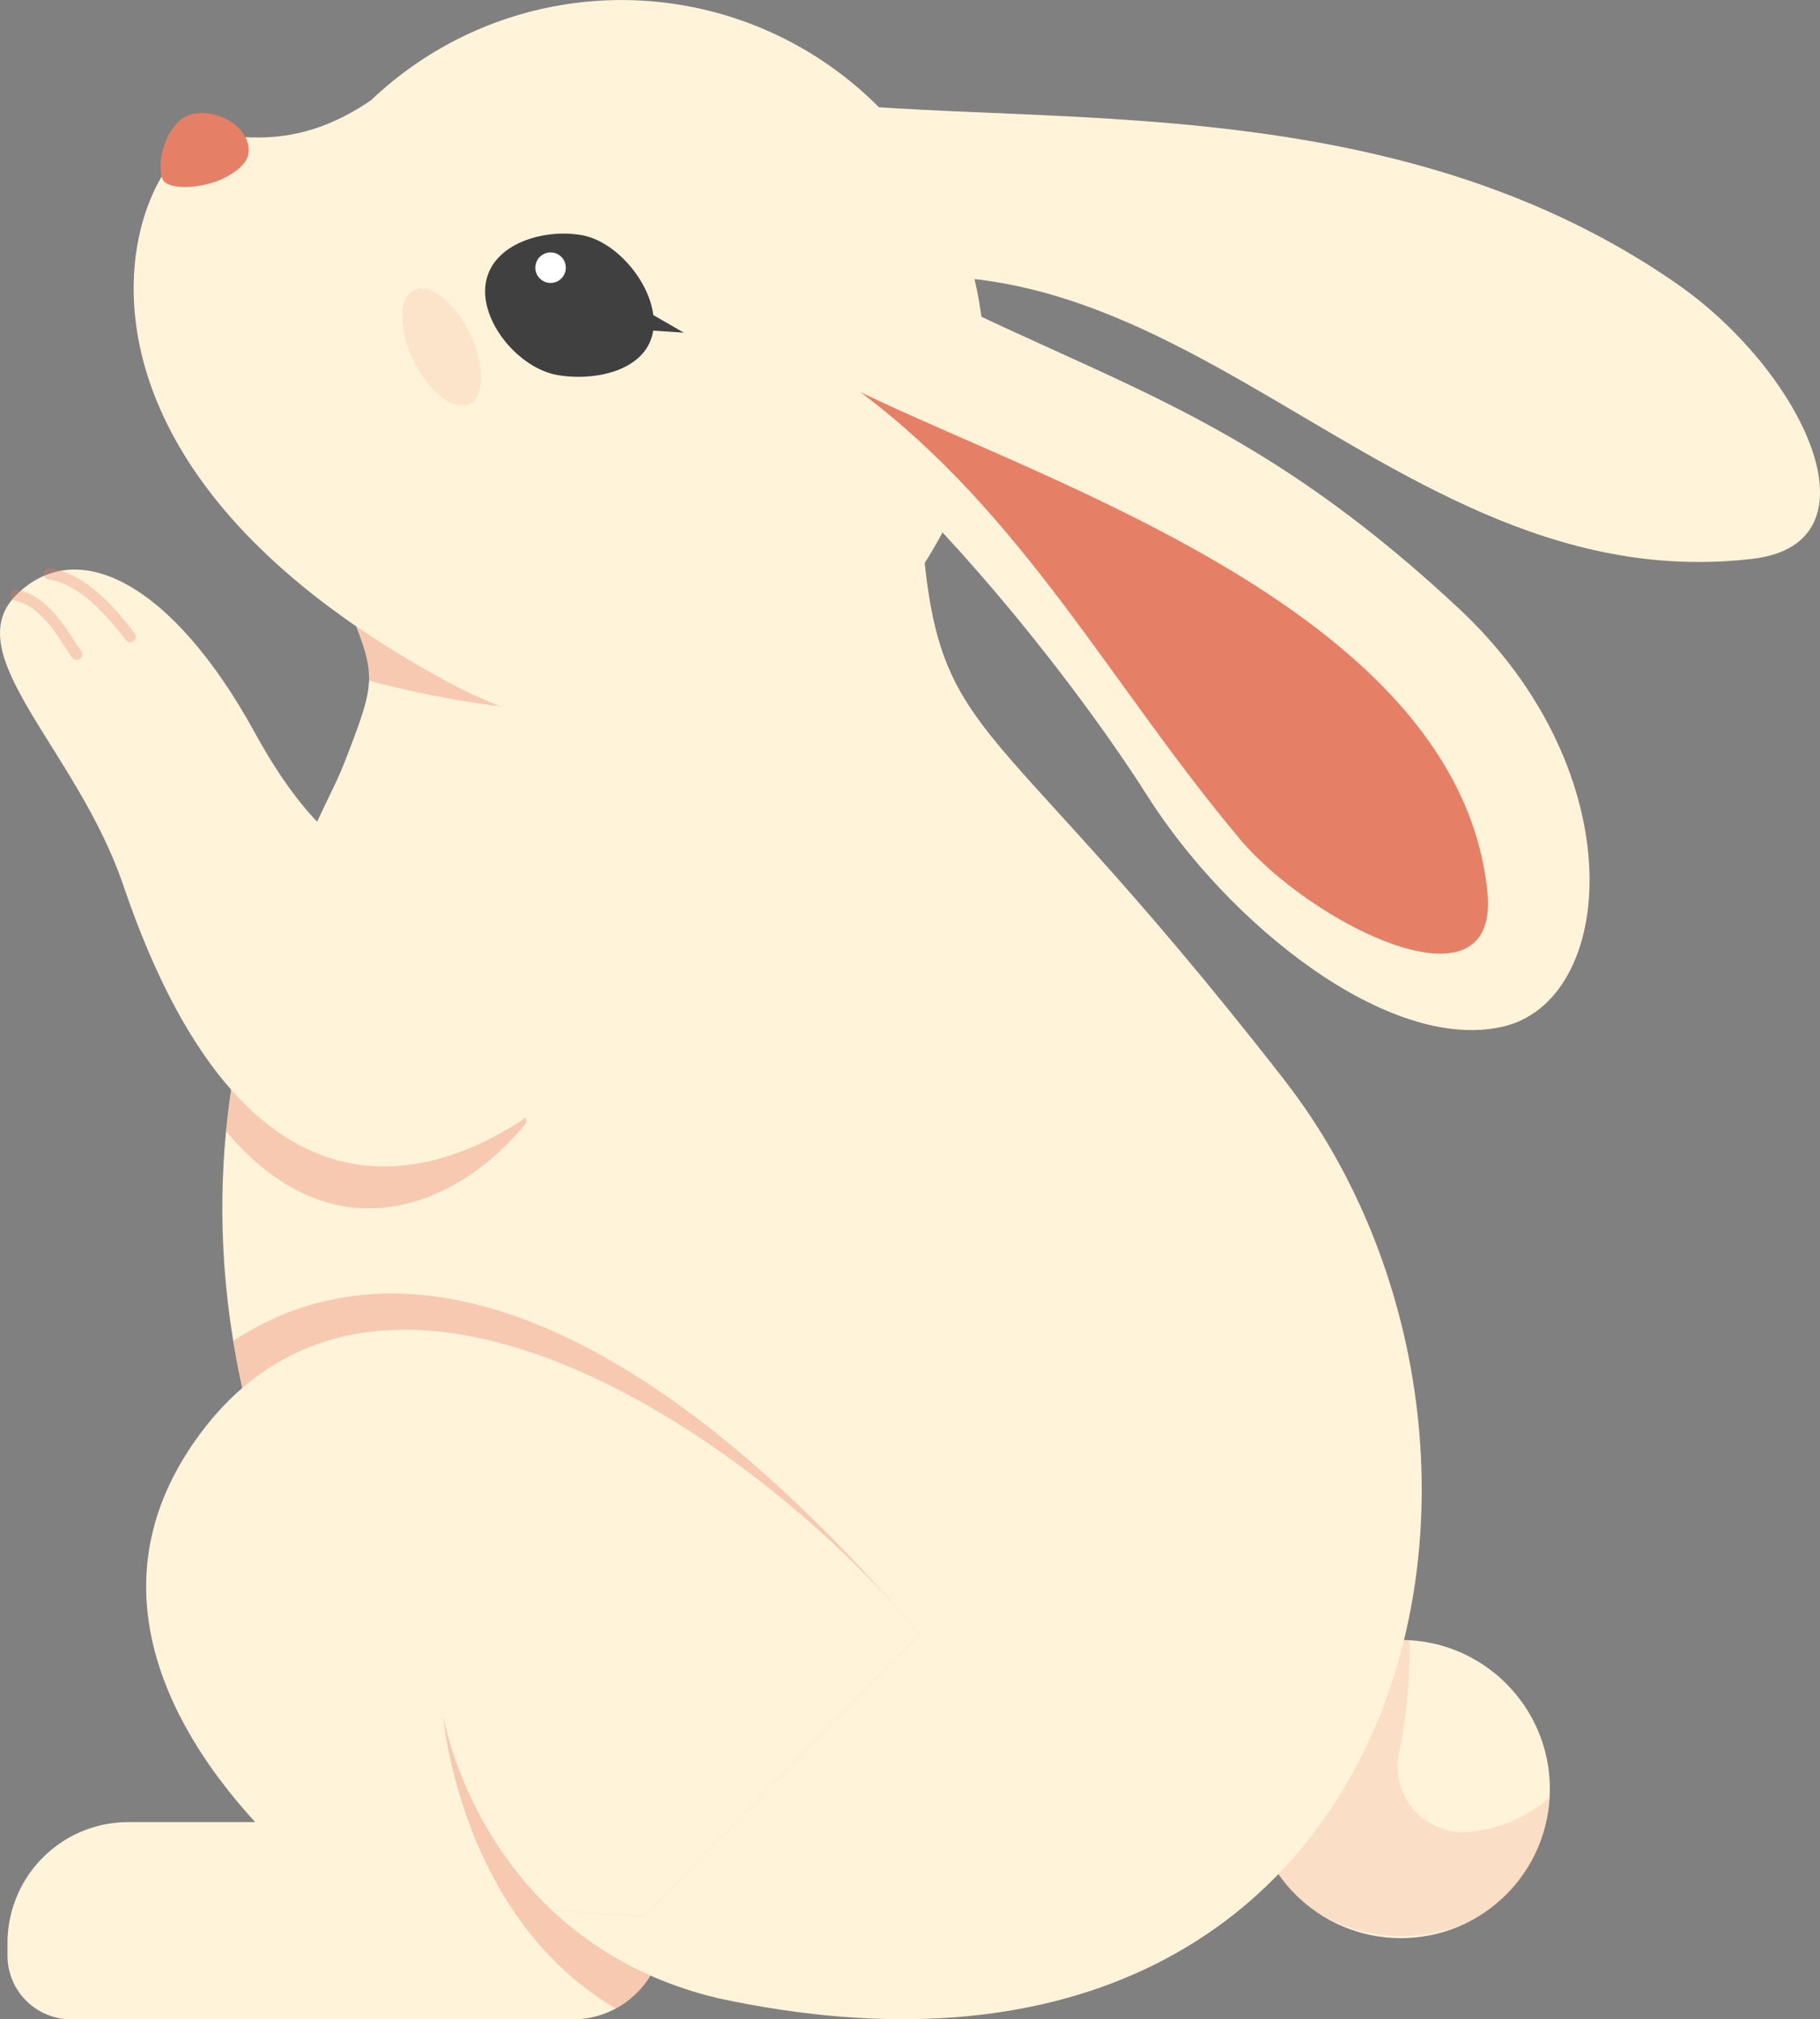
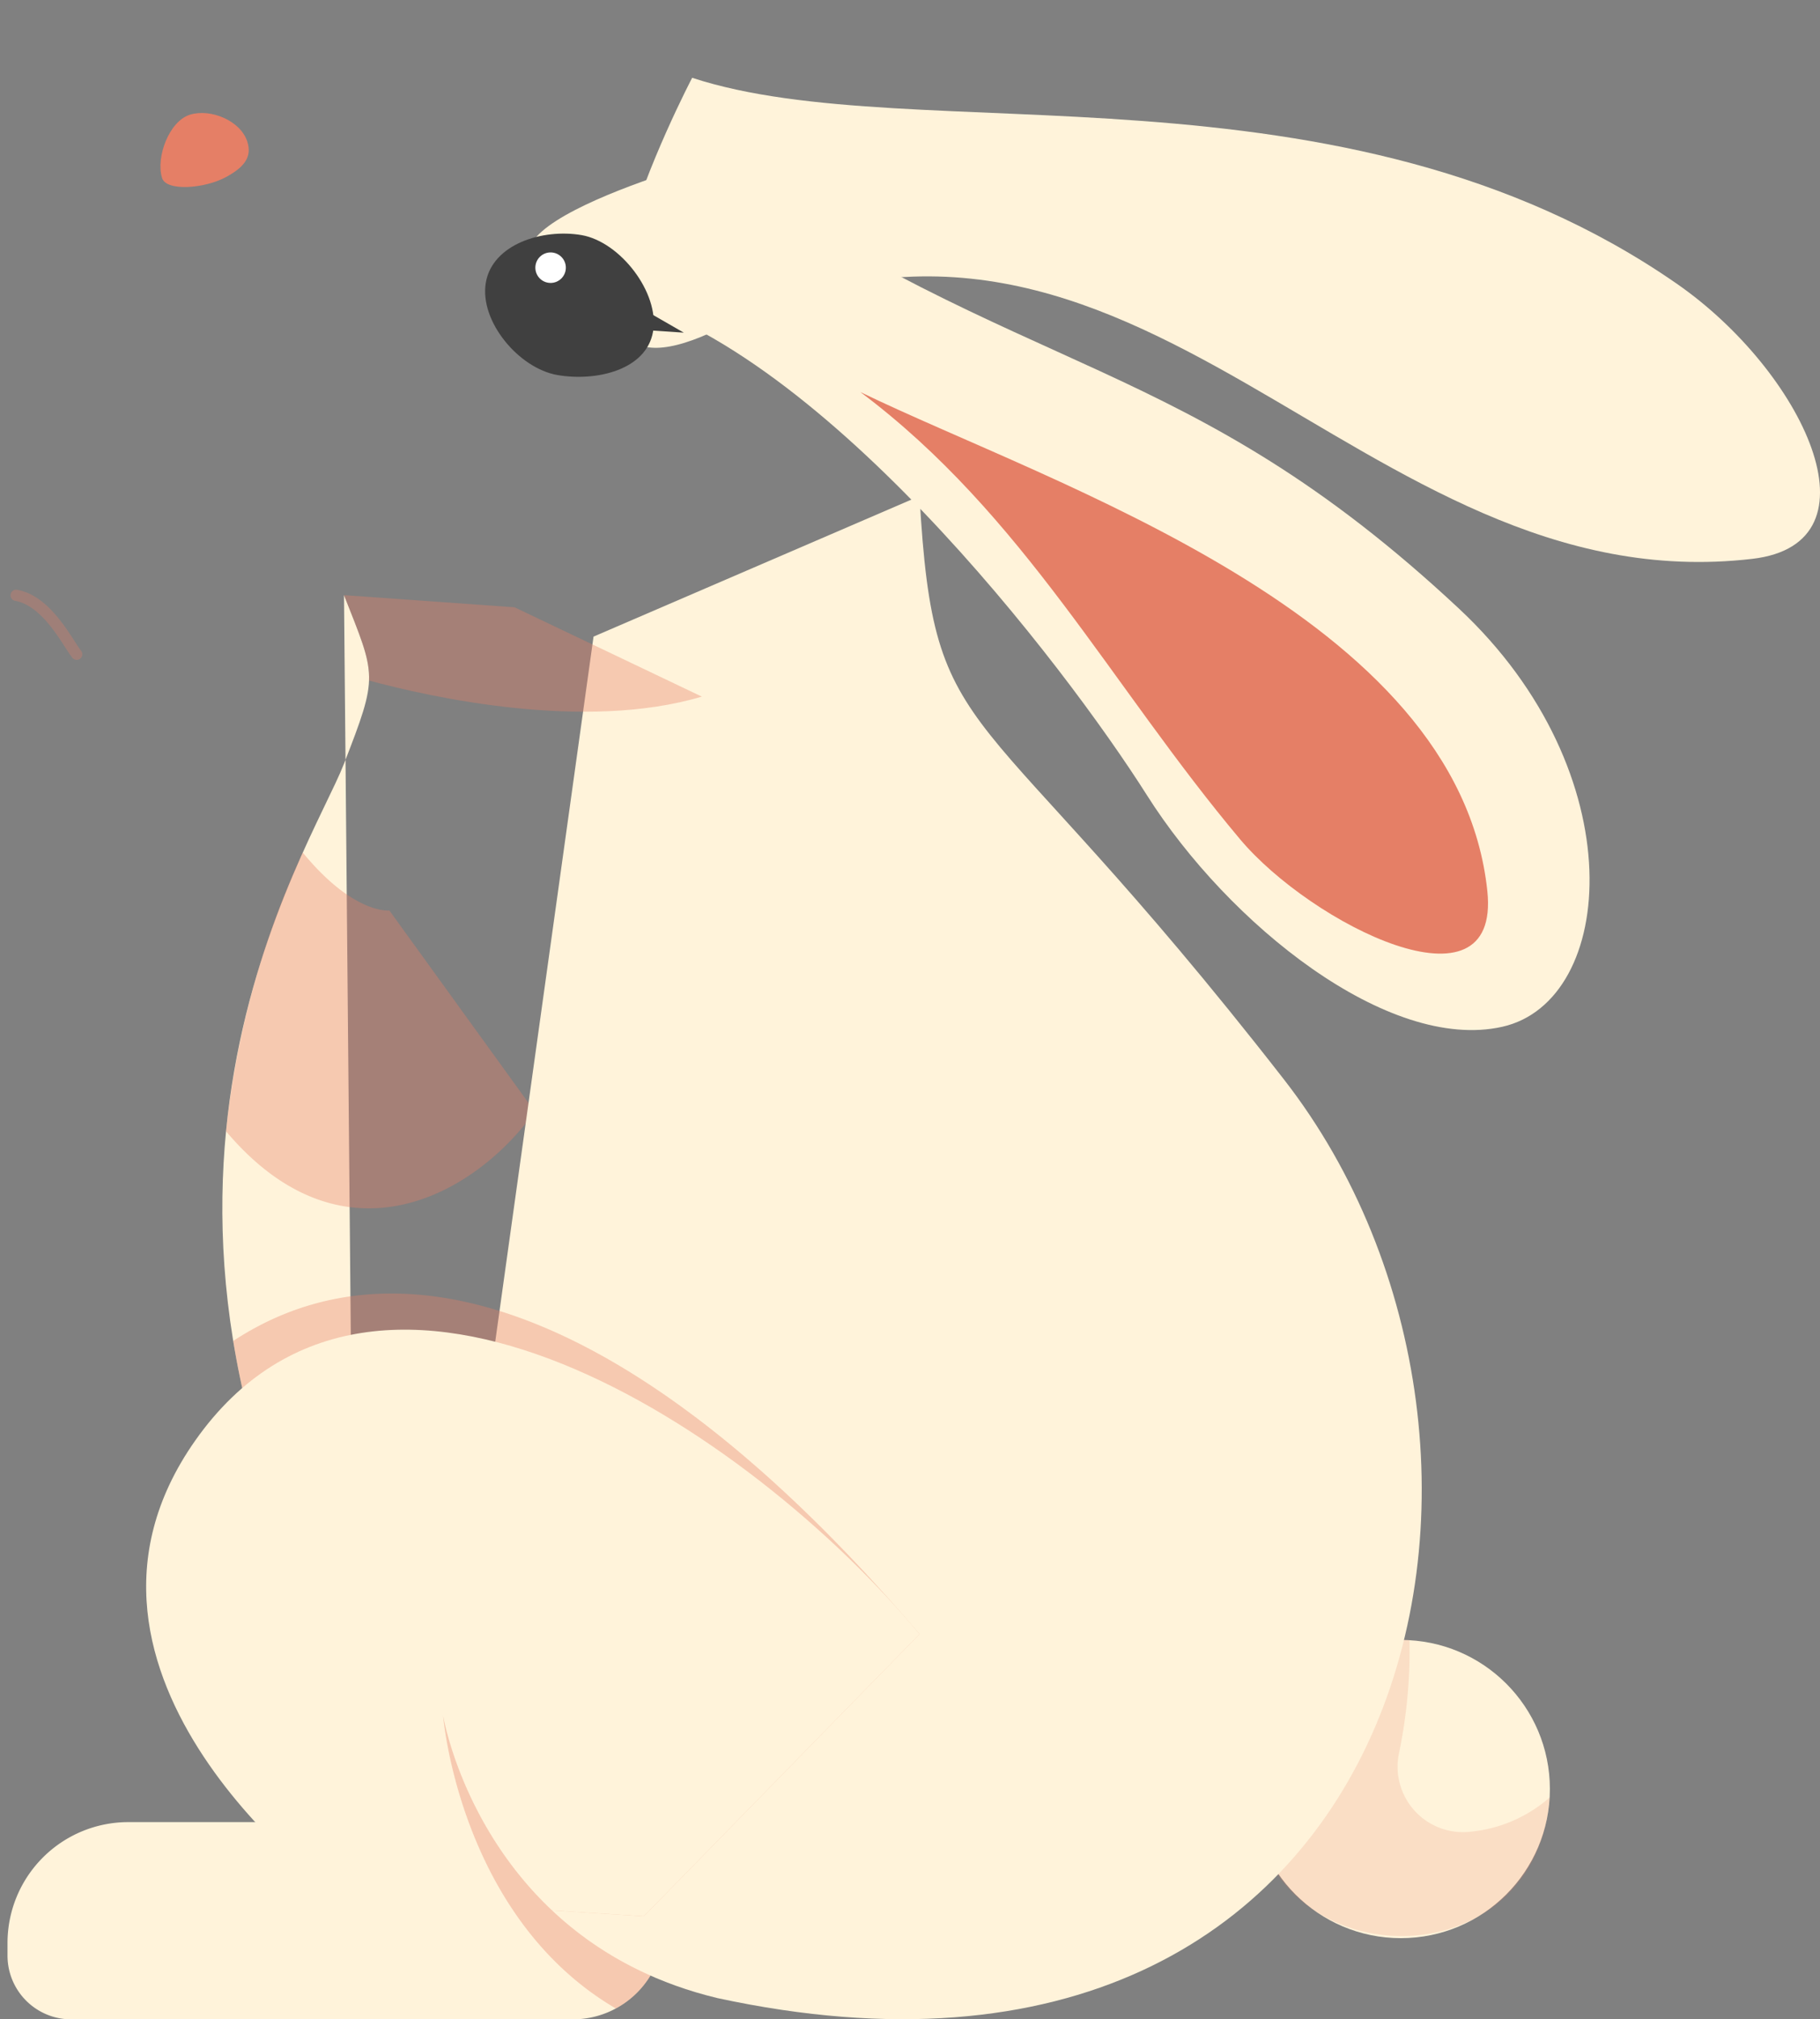
<svg xmlns="http://www.w3.org/2000/svg" viewBox="0 0 262.699 291.332" width="100%" style="vertical-align: middle; max-width: 100%; width: 100%;">
  <rect x="0" y="0" width="262.699" height="291.332" fill="#808080" stroke="none" />
  <g>
    <g>
      <circle cx="202.2" cy="258.107" r="21.511" fill="rgb(255,243,218)">
     </circle>
      <g style="opacity:0.18">
        <path d="M180.7,257.508a21.654,21.654,0,0,1,4.407-12.463c5.664-4.291,10.415-9.345,18.341-8.409a72.6,72.6,0,0,1-1.513,16.278,9.444,9.444,0,0,0,10.515,11.323,20.181,20.181,0,0,0,11.227-4.921C221.733,287.072,180.35,285.431,180.7,257.508Z" fill="rgb(229,127,102)">
      </path>
      </g>
-       <path d="M49.653,85.861c4.649,11.8,5.006,11.443,0,24.317s-37.727,61.508,1.43,131.241c26.388,46.992,71.431-150.373,71.431-150.373Z" fill="rgb(255,243,218)">
+       <path d="M49.653,85.861c4.649,11.8,5.006,11.443,0,24.317s-37.727,61.508,1.43,131.241Z" fill="rgb(255,243,218)">
     </path>
      <path d="M99.907,11.223C132.2,21.814,193.659,7.351,242.042,40.942c18.185,12.626,30.011,37.445,10.9,39.681C195.761,87.309,164.7,17.44,103.93,47.358,72.994,62.587,99.907,11.223,99.907,11.223Z" fill="rgb(255,243,218)">
     </path>
      <path d="M102.3,23.116C148.262,55.031,171.042,50.874,210.581,87.8c25.413,23.733,22.711,56.648,6.251,60.335s-39.518-14.829-51.277-33.4-47.85-66-78.674-72.446S102.3,23.116,102.3,23.116Z" fill="rgb(255,243,218)">
     </path>
      <path d="M14.2,262.875H86.592a9.192,9.192,0,0,1,9.192,9.192v1.828a17.437,17.437,0,0,1-17.437,17.437H14.2A13.112,13.112,0,0,1,1.085,278.22v-2.233A13.112,13.112,0,0,1,14.2,262.875Z" transform="translate(96.868 554.207) rotate(-180)" fill="rgb(255,243,218)">
     </path>
      <g style="opacity:0.36">
        <path d="M32.626,163.21A126.988,126.988,0,0,1,43.7,123c7.37,8.97,12.506,8.355,12.506,8.355l20.979,29.006C68.716,172.281,49.6,183.323,32.626,163.21Z" fill="rgb(229,127,102)">
      </path>
      </g>
-       <path d="M77.188,160.362c-10.966,7.774-40.505,22.96-59.4-32.661C11.151,108.152-6.253,94.444,2.33,85.861c8.863-8.863,22.648-1.55,34.33,19.62,10.93,20.118,19.549,19.08,19.549,19.08" fill="rgb(255,243,218)">
-      </path>
      <path d="M63.957,247.5s5.364,32.542,39.607,40.767c101.034,21.813,123.51-78.938,81.768-132.527-44.947-57.7-50.49-46.643-52.606-84.167L85.672,91.844,63.957,247.5" fill="rgb(255,243,218)">
     </path>
      <g style="opacity:0.36">
        <path d="M132.726,235.756l-39.8,40.708-13.254-.855a55.064,55.064,0,0,1-15.7-28.034c-4.571,2.432-8.938.876-12.887-6.156-9.755-17.372-15.047-33.433-17.42-47.96C59.653,176.414,95,191.459,132.726,235.756Z" fill="rgb(229,127,102)">
      </path>
      </g>
      <path d="M132.726,235.756C108.3,206.373,54.508,170.5,28.2,207.8,4.237,241.776,48.58,273.6,48.58,273.6l44.343,2.861Z" fill="rgb(255,243,218)">
     </path>
      <g style="opacity:0.36">
        <path d="M93.889,285.011a13.177,13.177,0,0,1-5,4.753C66.273,276.516,63.957,247.5,63.957,247.5S68.28,273.684,93.889,285.011Z" fill="rgb(229,127,102)">
      </path>
      </g>
      <g style="opacity:0.31">
-         <path d="M18.792,92.652a.806.806,0,0,1-.642-.316c-2.645-3.444-6.681-8.1-11.153-8.761a.809.809,0,0,1-.682-.918.817.817,0,0,1,.918-.682c5,.742,9.144,5.4,12.2,9.376a.808.808,0,0,1-.639,1.3Z" fill="rgb(229,127,102)">
-       </path>
-       </g>
+         </g>
      <g style="opacity:0.31">
        <path d="M11.07,95.2a.81.81,0,0,1-.636-.308c-.3-.378-.644-.914-1.046-1.536-1.471-2.279-3.935-6.094-7.2-6.675a.808.808,0,0,1,.283-1.592c3.963.7,6.665,4.89,8.281,7.39.379.587.706,1.094.957,1.412A.809.809,0,0,1,11.07,95.2Z" fill="rgb(229,127,102)">
      </path>
      </g>
      <g style="opacity:0.36">
        <path d="M49.653,85.861l24.618,1.752L101.3,100.5c-16.974,5.05-39.227.068-48.03-2.314C53.382,94.97,52.123,92.132,49.653,85.861Z" fill="rgb(229,127,102)">
      </path>
      </g>
-       <path d="M114.489,6.245a52.4,52.4,0,0,0-60.914,8.2c-8.425,5.778-15.534,5.931-22.2,4.9C21.278,17.8-1.541,62.833,64.916,98.532c28.441,15.277,57.241,4.127,70.93-21.357A52.38,52.38,0,0,0,114.489,6.245Z" fill="rgb(255,243,218)">
-      </path>
      <path d="M23.387,25.67c.608,1.986,6.159,1.531,9.19-.1,2.77-1.491,3.815-2.98,3.115-5.148-.966-2.993-5.233-4.787-8.246-3.882S22.467,22.661,23.387,25.67Z" fill="rgb(229,127,102)">
     </path>
      <path d="M70.126,40.768c-.959,5.576,4.768,12.383,10.344,13.341s12.836-.709,13.794-6.284S89.515,34.876,83.94,33.918,71.084,35.192,70.126,40.768Z" fill="rgb(64, 64, 64)">
     </path>
      <circle cx="79.473" cy="38.618" r="2.201" fill="rgb(255, 255, 255)">
     </circle>
      <polygon points="94.116 45.357 98.7 47.992 92.764 47.596 94.116 45.357" fill="rgb(64, 64, 64)">
     </polygon>
      <g style="opacity:0.13">
-         <ellipse cx="63.759" cy="50.071" rx="4.517" ry="9.149" transform="translate(-15.488 32.976) rotate(-25.97)" fill="rgb(229,127,102)">
-       </ellipse>
-       </g>
+         </g>
      <path d="M124.183,56.562c27.784,13.46,86.31,32.151,90.5,71.991,1.948,18.515-25.414,4.75-35.692-7.476C160.341,98.887,147.743,74.2,124.183,56.562Z" fill="rgb(229,127,102)">
     </path>
    </g>
  </g>
</svg>